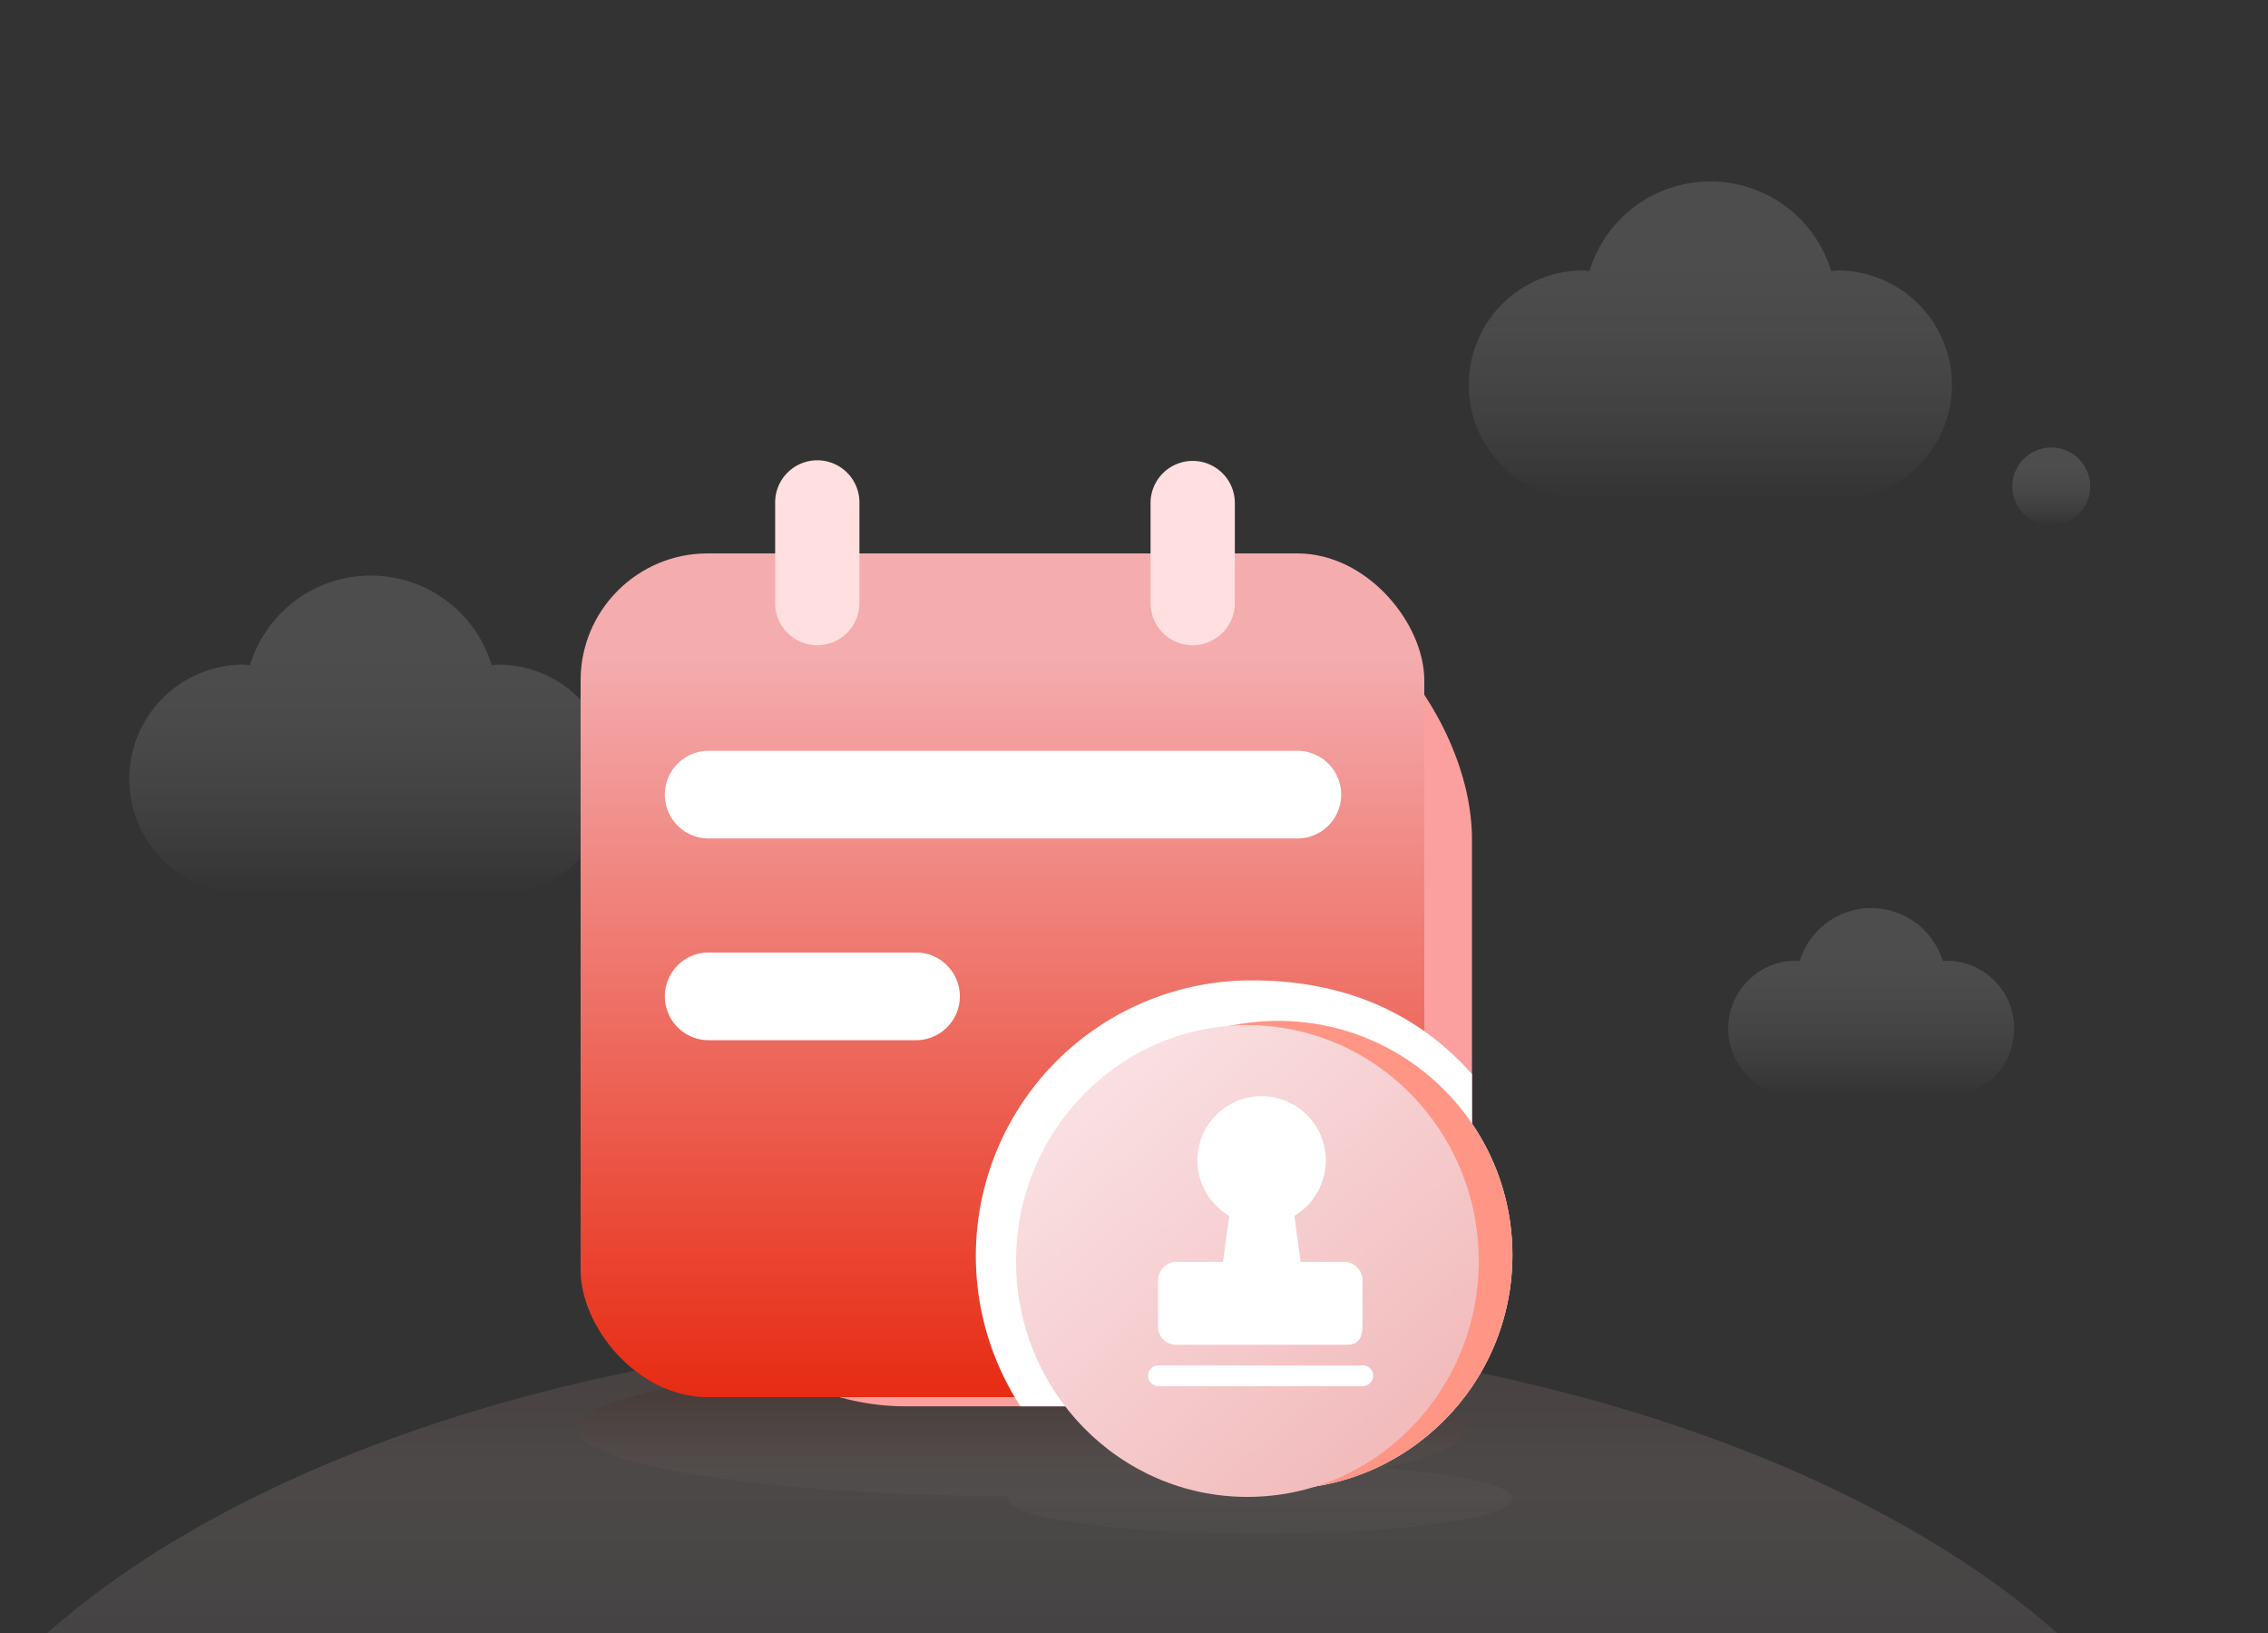
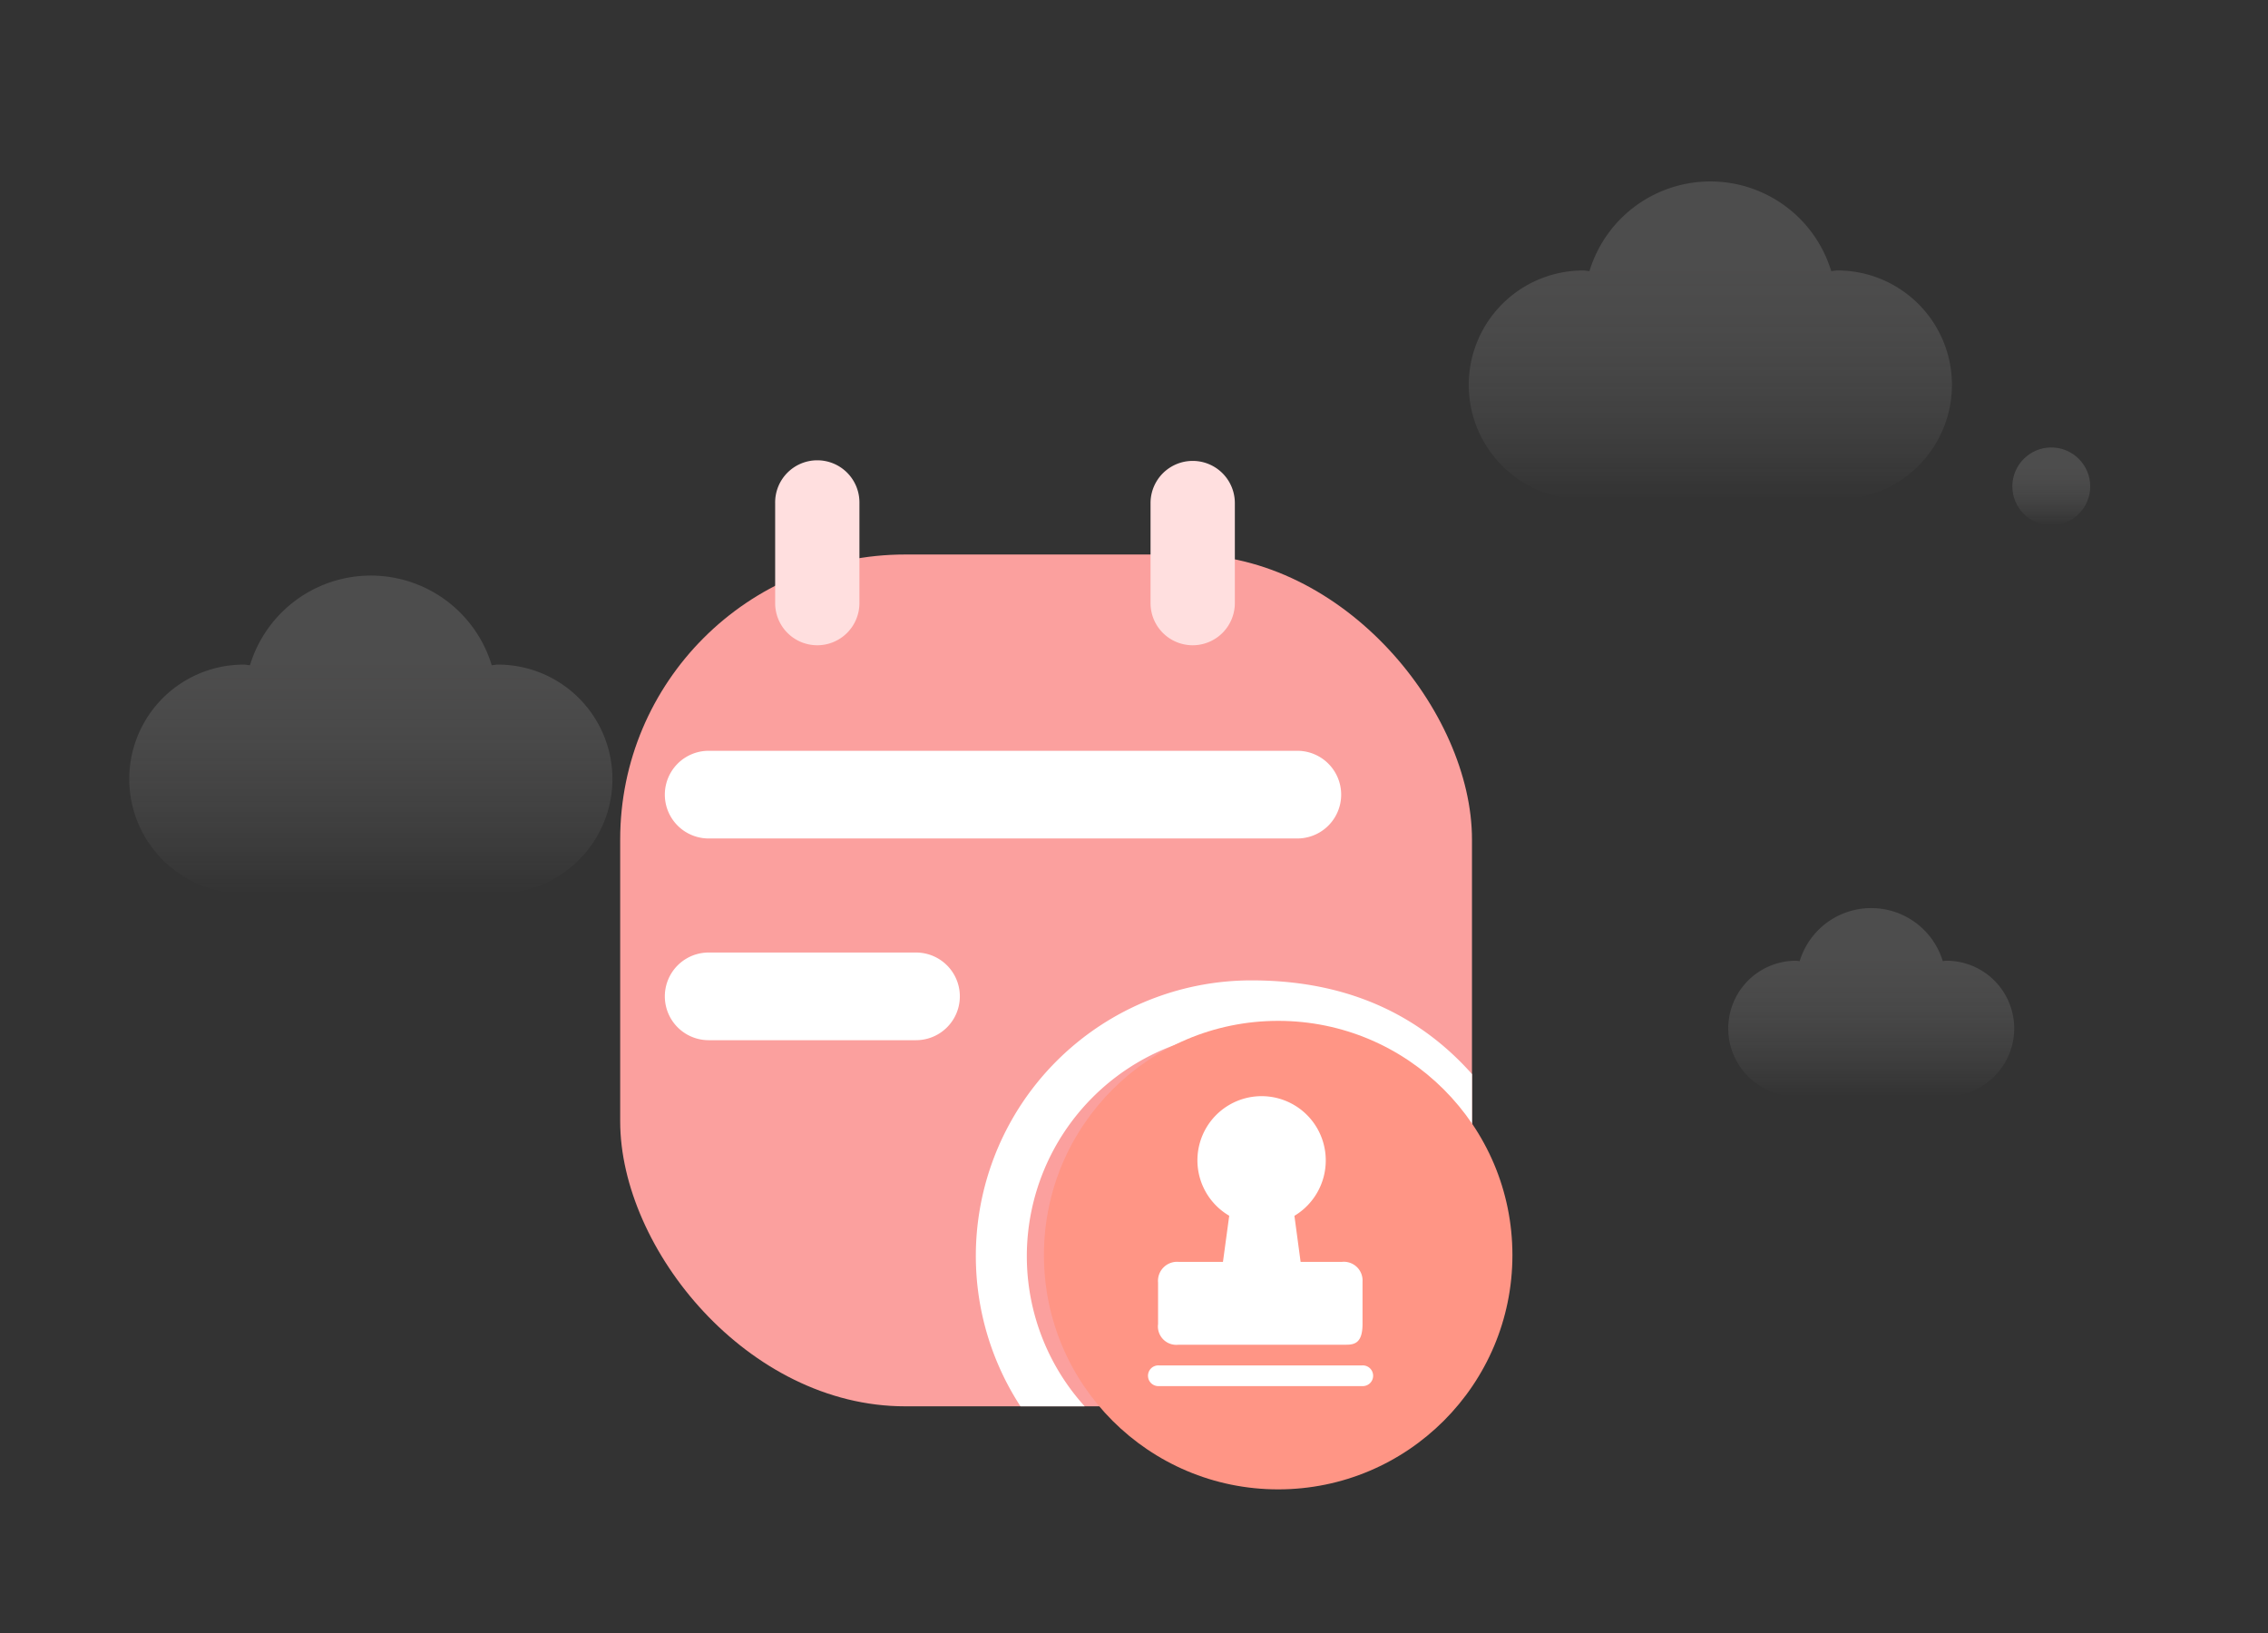
<svg xmlns="http://www.w3.org/2000/svg" width="250" height="180" viewBox="0 0 250 180">
  <rect x="0" y="0" width="250" height="180" fill="#333333" stroke="none" />
  <defs>
    <clipPath id="clip-path">
      <rect id="矩形_7738" data-name="矩形 7738" width="250" height="180" transform="translate(1250 3177)" />
    </clipPath>
    <linearGradient id="linear-gradient" x1="0.5" y1="1" x2="0.5" gradientUnits="objectBoundingBox">
      <stop offset="0" stop-color="#fff" stop-opacity="0" />
      <stop offset="0.77" stop-color="#c8b0ad" />
      <stop offset="1" stop-color="#a27b74" />
    </linearGradient>
    <linearGradient id="linear-gradient-2" x1="0.5" y1="1" x2="0.5" gradientUnits="objectBoundingBox">
      <stop offset="0" stop-color="#fff" stop-opacity="0" />
      <stop offset="0.719" stop-color="#a7a6a6" />
      <stop offset="1" stop-color="#aaa" />
    </linearGradient>
    <linearGradient id="linear-gradient-6" x1="0.5" y1="1" x2="0.5" gradientUnits="objectBoundingBox">
      <stop offset="0" stop-color="#f1feff" stop-opacity="0.02" />
      <stop offset="0.77" stop-color="#4b0a00" stop-opacity="0.102" />
      <stop offset="1" stop-color="#470a00" stop-opacity="0.141" />
    </linearGradient>
    <linearGradient id="linear-gradient-7" x1="0.5" y1="0.126" x2="0.5" y2="1" gradientUnits="objectBoundingBox">
      <stop offset="0" stop-color="#f4acae" />
      <stop offset="1" stop-color="#e72b12" />
    </linearGradient>
    <linearGradient id="linear-gradient-8" x1="0.835" y1="0.819" x2="0.202" y2="0.085" gradientUnits="objectBoundingBox">
      <stop offset="0" stop-color="#f2bcbd" />
      <stop offset="1" stop-color="#fae0e3" />
    </linearGradient>
  </defs>
  <g id="质量管理咨询与审计" transform="translate(-1250 -3177)" clip-path="url(#clip-path)">
    <g id="组_15206" data-name="组 15206" transform="translate(8.408 4)">
-       <path id="路径_42111" data-name="路径 42111" d="M260.083,845.609c-4.593-35.955-60.606-64.359-129.041-64.359S6.593,809.65,2,845.609Z" transform="translate(1226.537 2538.33)" opacity="0.17" fill="url(#linear-gradient)" />
      <path id="路径_42112" data-name="路径 42112" d="M854.767,228.725a12.615,12.615,0,1,0,0-25.23c-.237,0-.459.057-.692.07a13.923,13.923,0,0,0-26.648,0c-.235-.013-.457-.069-.692-.069a12.615,12.615,0,1,0,0,25.23Z" transform="translate(589.371 2999.318)" opacity="0.22" fill="url(#linear-gradient-2)" />
      <path id="路径_42113" data-name="路径 42113" d="M169.4,430.383a12.613,12.613,0,1,0,0-25.227c-.237,0-.459.056-.691.069a13.923,13.923,0,0,0-26.648,0c-.235-.013-.455-.069-.692-.069a12.613,12.613,0,0,0,0,25.227Z" transform="translate(1127.085 2841.101)" opacity="0.22" fill="url(#linear-gradient-2)" />
      <path id="路径_42114" data-name="路径 42114" d="M970.947,586.216a7.466,7.466,0,1,0,0-14.932c-.14,0-.269.036-.409.042a8.242,8.242,0,0,0-15.771,0c-.138,0-.269-.041-.409-.041a7.466,7.466,0,1,0,0,14.932Z" transform="translate(485.203 2707.614)" opacity="0.22" fill="url(#linear-gradient-2)" />
      <circle id="椭圆_78" data-name="椭圆 78" cx="4.291" cy="4.291" r="4.291" transform="translate(1463.412 3222.322)" opacity="0.22" fill="url(#linear-gradient-2)" />
-       <path id="路径_42115" data-name="路径 42115" d="M446.893,809.147c5.741-1.219,9.132-2.71,9.132-4.326,0-4.108-21.913-7.441-48.947-7.441s-48.947,3.333-48.947,7.441c0,4.035,21.125,7.325,47.474,7.437a.6.6,0,0,0-.071.265c0,2.133,12.456,3.863,27.823,3.863s27.823-1.723,27.823-3.863C461.178,811.07,455.413,809.808,446.893,809.147Z" transform="translate(947.128 2525.673)" fill="url(#linear-gradient-6)" />
      <rect id="矩形_7735" data-name="矩形 7735" width="93.892" height="93.892" rx="31.41" transform="translate(1309.955 3234.121)" fill="#fba09e" />
-       <rect id="矩形_7737" data-name="矩形 7737" width="93" height="93" rx="14" transform="translate(1305.592 3234)" fill="url(#linear-gradient-7)" />
      <path id="路径_42120" data-name="路径 42120" d="M567.523,632.877A24.791,24.791,0,0,1,592.3,608.1c7.971,0,19.761,7.279,24.294,13.141v-8.436c-7.512-8.451-16.831-10.328-24.294-10.328a30.375,30.375,0,0,0-25.479,46.946h7.075A24.664,24.664,0,0,1,567.523,632.877Z" transform="translate(787.255 2678.587)" fill="#fff" />
-       <circle id="椭圆_80" data-name="椭圆 80" cx="25.821" cy="25.821" r="25.821" transform="translate(1356.663 3285.526)" fill="#fff" />
      <circle id="椭圆_81" data-name="椭圆 81" cx="25.821" cy="25.821" r="25.821" transform="translate(1356.663 3285.526)" fill="#ff9585" />
      <path id="路径_42121" data-name="路径 42121" d="M472.5,494.664H407.612a4.832,4.832,0,1,1,0-9.664H472.5a4.832,4.832,0,0,1,0,9.664Z" transform="translate(912.096 2770.758)" fill="#fff" />
      <path id="路径_42122" data-name="路径 42122" d="M430.467,597.884H407.612a4.832,4.832,0,1,1,0-9.664h22.855a4.832,4.832,0,0,1,0,9.664Z" transform="translate(912.096 2689.773)" fill="#fff" />
      <path id="路径_42119" data-name="路径 42119" d="M463.875,356.991a4.64,4.64,0,0,1-4.645-4.645v-11.03a4.645,4.645,0,1,1,9.289,0v11.03A4.649,4.649,0,0,1,463.875,356.991Zm41.379,0a4.643,4.643,0,0,1-4.645-4.645v-11.03a4.646,4.646,0,1,1,9.292,0v11.03a4.651,4.651,0,0,1-4.647,4.645Zm0,0" transform="translate(867.807 2887.134)" fill="#ffdfdf" />
-       <ellipse id="椭圆_82" data-name="椭圆 82" cx="25.5" cy="26" rx="25.5" ry="26" transform="translate(1353.592 3286)" fill="url(#linear-gradient-8)" />
      <path id="联合_22" data-name="联合 22" d="M1.206,31.953a1.142,1.142,0,1,1,0-2.281H23.622a1.142,1.142,0,1,1,0,2.281Zm2.163-4.561a2.03,2.03,0,0,1-2.253-2.283V20.546a2.1,2.1,0,0,1,2.253-2.287h4.9l.691-5.084A7.073,7.073,0,1,1,19.6,7.084a7.117,7.117,0,0,1-3.454,6.1l.682,5.075H21.4a2.06,2.06,0,0,1,2.253,2.188v4.662c0,2.035-.821,2.283-1.8,2.283Z" transform="translate(1368.129 3293.832)" fill="#fff" />
    </g>
  </g>
</svg>